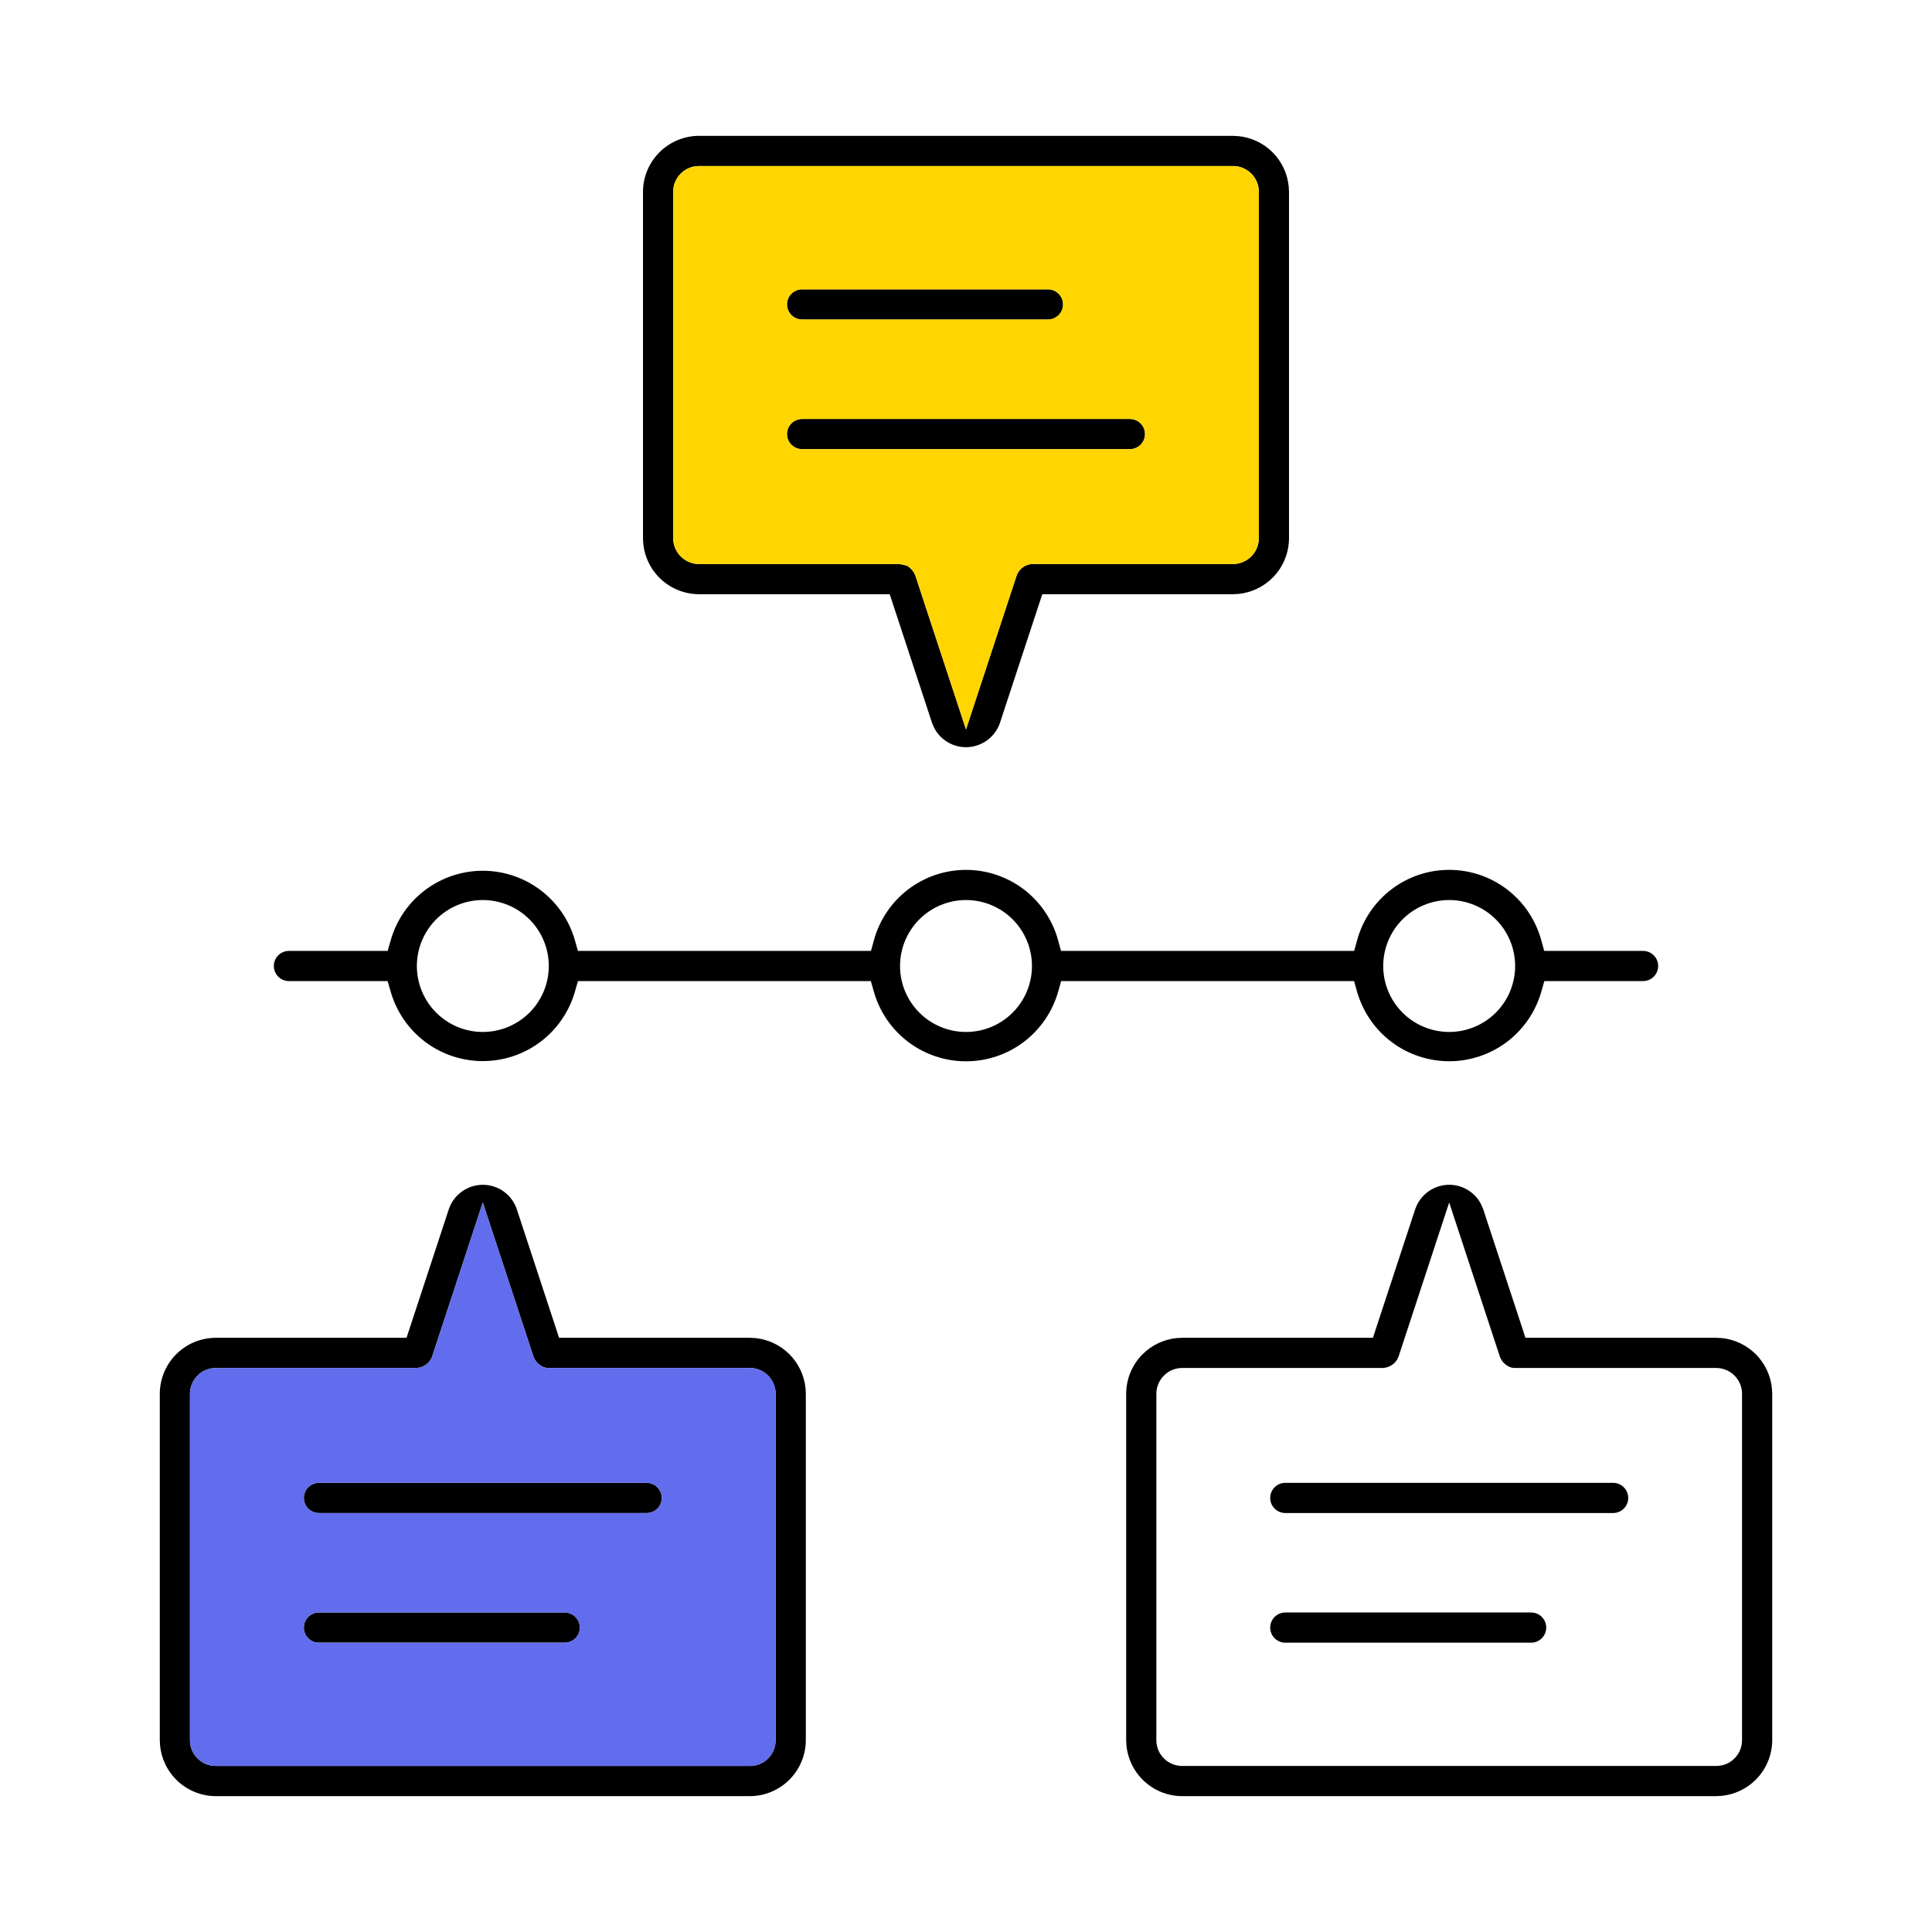
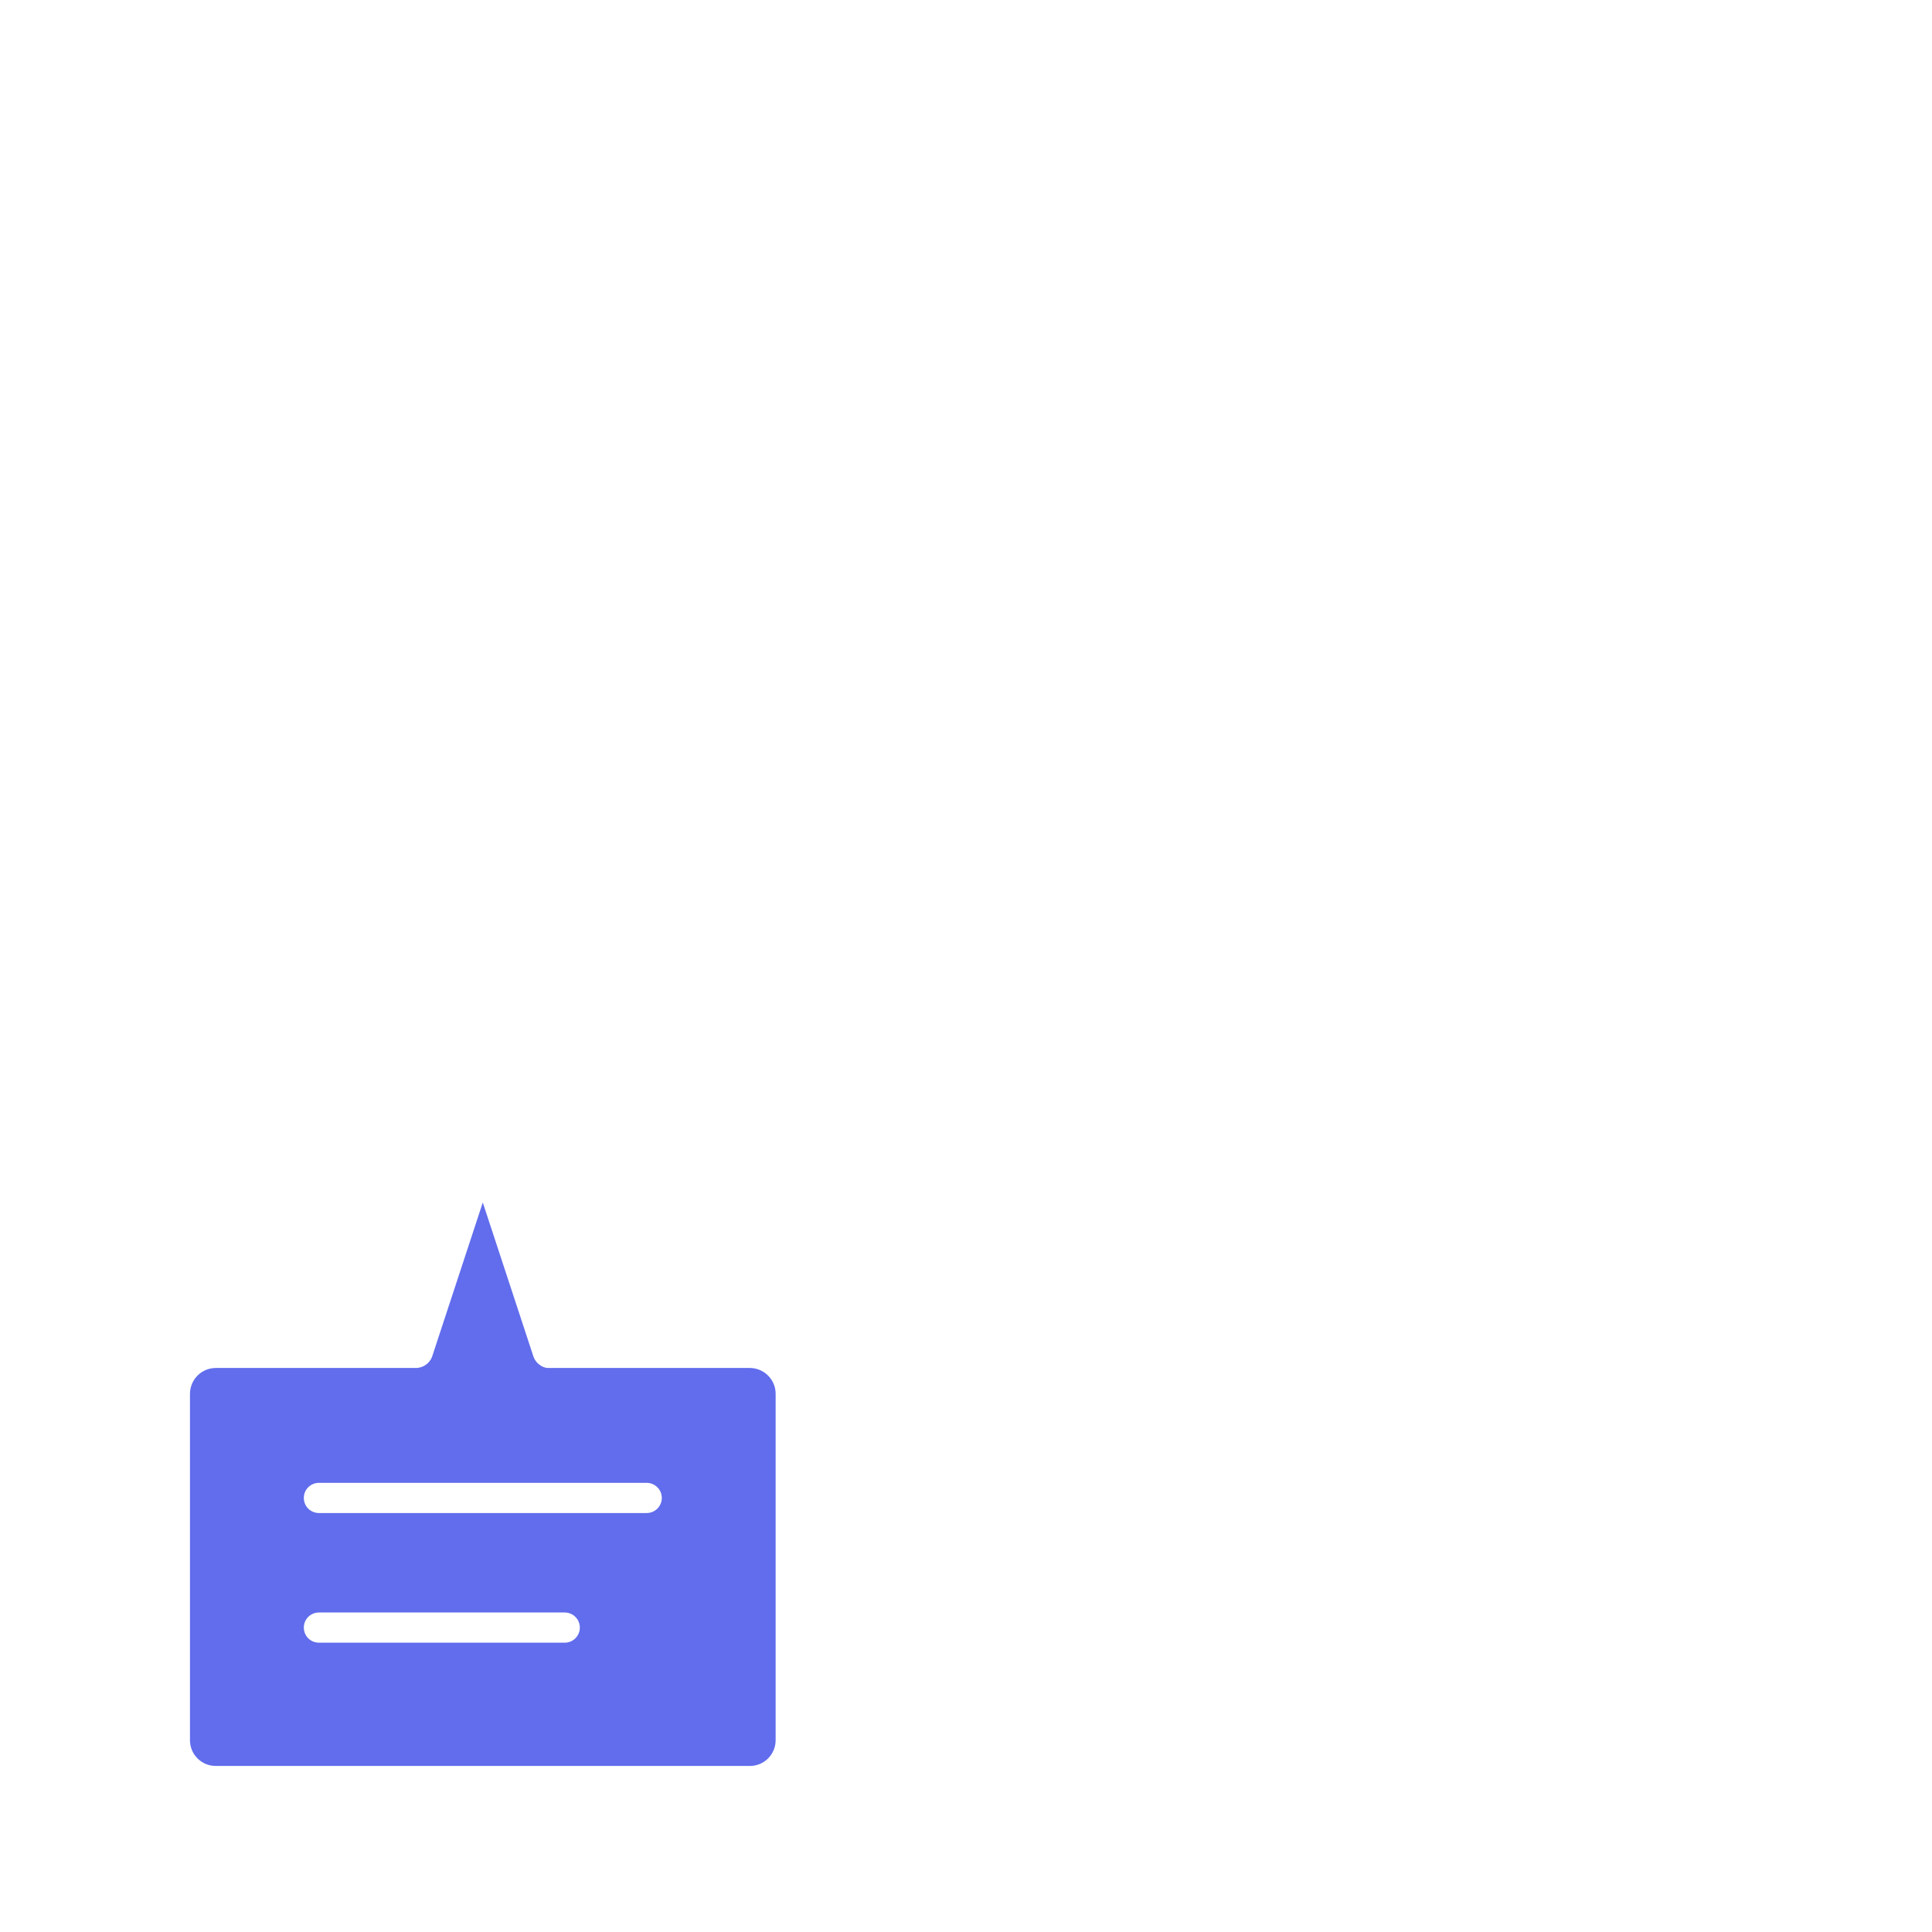
<svg xmlns="http://www.w3.org/2000/svg" width="64" height="64" viewBox="0 0 64 64" fill="none">
-   <path d="M15.994 39.248C16.241 39.248 16.483 39.324 16.684 39.468C16.884 39.611 17.035 39.814 17.116 40.047L18.52 44.316H24.836L25.02 44.325C25.445 44.368 25.845 44.556 26.149 44.86C26.454 45.165 26.642 45.565 26.685 45.99L26.694 46.174V57.643C26.694 58.135 26.497 58.607 26.149 58.955C25.801 59.303 25.328 59.499 24.836 59.5H7.15C6.658 59.499 6.186 59.303 5.838 58.955C5.533 58.65 5.345 58.251 5.303 57.826L5.293 57.643V46.174C5.294 45.681 5.49 45.209 5.838 44.86C6.186 44.512 6.658 44.317 7.15 44.316H13.467L14.871 40.046C14.952 39.813 15.104 39.611 15.306 39.468C15.507 39.325 15.747 39.248 15.994 39.248ZM48.008 39.247C48.255 39.247 48.495 39.325 48.696 39.468C48.847 39.575 48.97 39.717 49.056 39.879L49.13 40.048L50.533 44.316H56.85L57.033 44.325C57.458 44.368 57.858 44.556 58.162 44.86C58.467 45.165 58.655 45.565 58.697 45.99L58.707 46.174V57.643C58.706 58.135 58.51 58.607 58.162 58.955C57.858 59.26 57.458 59.447 57.033 59.49L56.85 59.5H39.164C38.672 59.499 38.199 59.303 37.851 58.955C37.546 58.651 37.358 58.251 37.315 57.826L37.306 57.643V46.174C37.306 45.681 37.502 45.209 37.851 44.86C38.155 44.556 38.555 44.368 38.98 44.325L39.164 44.316H45.48L46.884 40.045L46.885 40.046C46.966 39.813 47.117 39.611 47.318 39.468C47.52 39.325 47.761 39.247 48.008 39.247ZM14.309 44.956C14.267 45.058 14.197 45.147 14.106 45.21L14.105 45.211C14.016 45.274 13.91 45.31 13.801 45.316H7.15C6.951 45.316 6.759 45.385 6.606 45.51L6.544 45.567C6.383 45.728 6.293 45.946 6.293 46.173V57.639C6.292 57.752 6.314 57.865 6.356 57.97C6.399 58.075 6.463 58.17 6.543 58.25C6.623 58.33 6.718 58.394 6.823 58.437C6.927 58.479 7.038 58.499 7.15 58.499L24.837 58.5C24.949 58.5 25.059 58.479 25.163 58.437C25.268 58.394 25.364 58.33 25.444 58.25C25.524 58.17 25.587 58.074 25.63 57.97C25.662 57.891 25.683 57.808 25.69 57.724L25.694 57.639V46.173C25.694 45.974 25.625 45.782 25.5 45.63L25.443 45.567L25.38 45.51C25.227 45.385 25.036 45.316 24.837 45.316H18.162C18.088 45.316 18.014 45.296 17.949 45.259L17.94 45.254L17.855 45.196C17.774 45.132 17.712 45.047 17.675 44.95L15.993 39.834L14.309 44.956ZM46.326 44.947C46.285 45.053 46.213 45.145 46.119 45.21L46.118 45.211C46.028 45.274 45.922 45.31 45.812 45.316H39.163C38.964 45.316 38.773 45.385 38.62 45.51L38.557 45.567C38.396 45.728 38.306 45.946 38.306 46.173V57.639C38.305 57.752 38.326 57.865 38.369 57.97C38.412 58.075 38.476 58.17 38.556 58.25C38.636 58.33 38.732 58.394 38.837 58.437C38.941 58.479 39.051 58.499 39.163 58.499L56.85 58.5C56.962 58.5 57.073 58.479 57.177 58.437C57.282 58.394 57.377 58.33 57.457 58.25C57.537 58.17 57.601 58.075 57.644 57.97C57.676 57.891 57.695 57.808 57.703 57.724L57.707 57.639V46.173C57.707 45.974 57.638 45.782 57.513 45.63L57.456 45.567L57.394 45.51C57.241 45.385 57.048 45.316 56.85 45.316H50.176C50.101 45.316 50.028 45.296 49.963 45.259L49.954 45.254L49.868 45.196C49.79 45.134 49.729 45.052 49.691 44.958L48.006 39.834L46.326 44.947ZM18.708 53.416C18.841 53.416 18.968 53.469 19.061 53.562C19.155 53.656 19.208 53.783 19.208 53.916C19.208 54.049 19.155 54.176 19.061 54.27C18.968 54.363 18.841 54.416 18.708 54.416H10.565C10.432 54.416 10.304 54.363 10.21 54.27C10.116 54.176 10.065 54.048 10.065 53.916C10.065 53.783 10.116 53.656 10.21 53.562C10.304 53.469 10.432 53.416 10.565 53.416H18.708ZM50.72 53.416C50.853 53.416 50.981 53.469 51.074 53.562C51.168 53.656 51.221 53.783 51.221 53.916C51.221 54.049 51.168 54.176 51.074 54.27C50.98 54.363 50.853 54.416 50.721 54.416H42.577C42.445 54.416 42.317 54.363 42.224 54.27C42.13 54.176 42.077 54.049 42.077 53.916C42.077 53.783 42.13 53.656 42.224 53.562C42.317 53.469 42.445 53.416 42.577 53.416H50.72ZM21.423 49.121C21.555 49.121 21.683 49.174 21.776 49.268C21.87 49.361 21.923 49.489 21.923 49.621C21.923 49.754 21.87 49.881 21.776 49.975C21.683 50.068 21.555 50.121 21.423 50.121H10.565C10.432 50.121 10.304 50.068 10.21 49.975C10.116 49.881 10.065 49.754 10.065 49.621C10.065 49.489 10.116 49.361 10.21 49.268C10.304 49.174 10.432 49.121 10.565 49.121H21.423ZM53.437 49.121C53.569 49.121 53.696 49.174 53.79 49.268C53.884 49.361 53.937 49.489 53.937 49.621C53.937 49.754 53.884 49.881 53.79 49.975C53.696 50.068 53.569 50.121 53.437 50.121H42.577C42.445 50.121 42.317 50.068 42.224 49.975C42.13 49.881 42.077 49.754 42.077 49.621C42.077 49.489 42.13 49.361 42.224 49.268C42.317 49.174 42.444 49.121 42.577 49.121H53.437ZM48.007 28.815C48.698 28.816 49.371 29.042 49.921 29.461C50.471 29.88 50.868 30.468 51.053 31.134L51.154 31.5H54.429C54.561 31.5 54.688 31.553 54.782 31.646C54.876 31.74 54.929 31.867 54.929 32C54.929 32.133 54.876 32.26 54.782 32.353C54.688 32.447 54.561 32.5 54.429 32.5H51.158L51.055 32.861C50.864 33.522 50.464 34.104 49.914 34.518C49.364 34.931 48.695 35.155 48.007 35.155C47.319 35.155 46.648 34.931 46.099 34.518C45.549 34.104 45.148 33.522 44.958 32.861L44.855 32.5H35.152L35.049 32.862C34.859 33.524 34.458 34.105 33.908 34.52C33.358 34.934 32.688 35.157 32 35.157C31.312 35.157 30.642 34.934 30.092 34.52C29.542 34.105 29.141 33.524 28.951 32.862L28.848 32.5H19.146L19.042 32.86C18.85 33.521 18.449 34.102 17.899 34.515C17.35 34.927 16.68 35.15 15.993 35.15C15.306 35.15 14.637 34.928 14.087 34.515C13.537 34.102 13.137 33.521 12.945 32.86L12.841 32.5H9.571C9.439 32.5 9.312 32.447 9.218 32.353C9.124 32.26 9.071 32.133 9.071 32C9.071 31.867 9.124 31.74 9.218 31.646C9.312 31.553 9.439 31.5 9.571 31.5H12.841L12.945 31.139C13.136 30.477 13.536 29.896 14.086 29.482C14.636 29.069 15.305 28.845 15.993 28.845C16.681 28.845 17.351 29.069 17.9 29.482C18.45 29.896 18.852 30.477 19.042 31.139L19.145 31.5H28.852L28.953 31.134C29.138 30.468 29.536 29.88 30.086 29.461C30.636 29.043 31.309 28.816 32 28.816C32.691 28.816 33.364 29.043 33.914 29.461C34.464 29.88 34.862 30.468 35.047 31.134L35.148 31.5H44.858L44.96 31.134C45.144 30.467 45.542 29.88 46.093 29.461C46.643 29.042 47.315 28.815 48.007 28.815ZM15.994 29.815C15.415 29.815 14.859 30.045 14.449 30.455C14.04 30.865 13.809 31.421 13.809 32C13.809 32.58 14.04 33.135 14.449 33.545C14.859 33.955 15.415 34.185 15.994 34.185C16.574 34.184 17.129 33.955 17.539 33.545C17.949 33.135 18.179 32.579 18.179 32C18.179 31.421 17.949 30.865 17.539 30.455C17.129 30.045 16.574 29.816 15.994 29.815ZM32 29.815C31.421 29.815 30.865 30.045 30.455 30.455C30.045 30.865 29.815 31.421 29.815 32C29.815 32.58 30.045 33.135 30.455 33.545C30.865 33.955 31.421 34.185 32 34.185C32.58 34.185 33.135 33.955 33.545 33.545C33.955 33.135 34.185 32.58 34.185 32C34.185 31.421 33.955 30.865 33.545 30.455C33.135 30.045 32.58 29.815 32 29.815ZM48.006 29.815C47.426 29.816 46.871 30.045 46.461 30.455C46.051 30.865 45.821 31.421 45.821 32C45.821 32.58 46.051 33.135 46.461 33.545C46.871 33.955 47.426 34.184 48.006 34.185C48.585 34.185 49.141 33.955 49.551 33.545C49.961 33.135 50.191 32.58 50.191 32C50.191 31.421 49.961 30.865 49.551 30.455C49.141 30.045 48.585 29.815 48.006 29.815ZM40.843 4.5L41.026 4.51C41.451 4.553 41.851 4.74 42.155 5.045C42.46 5.35 42.648 5.749 42.69 6.174L42.7 6.357V17.827C42.699 18.319 42.503 18.792 42.155 19.14C41.851 19.444 41.451 19.632 41.026 19.675L40.843 19.684H34.527L33.122 23.954C33.041 24.187 32.889 24.389 32.688 24.532C32.486 24.675 32.245 24.752 31.998 24.752C31.751 24.752 31.511 24.675 31.31 24.531C31.159 24.424 31.036 24.282 30.95 24.12L30.877 23.952L29.473 19.684H23.157C22.665 19.683 22.193 19.488 21.845 19.14C21.497 18.791 21.3 18.319 21.3 17.826V6.357C21.3 5.865 21.497 5.393 21.845 5.045C22.193 4.697 22.665 4.501 23.157 4.5H40.843ZM23.157 5.5C23.073 5.5 22.99 5.511 22.91 5.535L22.831 5.563C22.726 5.606 22.63 5.67 22.55 5.75C22.47 5.83 22.406 5.925 22.363 6.03C22.321 6.134 22.299 6.245 22.3 6.357V17.827C22.3 18.054 22.39 18.272 22.551 18.433C22.712 18.593 22.93 18.684 23.157 18.684H29.792C29.878 18.696 29.963 18.715 30.047 18.741C30.168 18.814 30.263 18.922 30.318 19.053L32 24.164L33.684 19.045C33.724 18.945 33.793 18.859 33.88 18.795L33.882 18.793C33.949 18.743 34.026 18.71 34.107 18.693L34.19 18.684H40.843C41.07 18.684 41.288 18.593 41.449 18.433C41.61 18.272 41.7 18.054 41.7 17.827V6.357C41.7 6.274 41.689 6.19 41.665 6.11L41.637 6.03L41.601 5.954C41.574 5.904 41.543 5.857 41.507 5.813L41.45 5.75L41.387 5.693C41.343 5.658 41.296 5.626 41.246 5.6L41.17 5.563L41.09 5.535C41.01 5.511 40.926 5.5 40.843 5.5H23.157ZM37.43 13.879C37.562 13.879 37.69 13.932 37.783 14.025C37.877 14.119 37.93 14.246 37.93 14.379C37.93 14.511 37.877 14.639 37.783 14.732C37.689 14.826 37.562 14.879 37.43 14.879H26.57C26.438 14.879 26.311 14.826 26.217 14.732C26.123 14.639 26.07 14.511 26.07 14.379C26.07 14.246 26.123 14.119 26.217 14.025C26.311 13.932 26.438 13.879 26.57 13.879H37.43ZM34.715 9.584C34.847 9.584 34.975 9.637 35.068 9.73C35.162 9.824 35.215 9.951 35.215 10.084C35.215 10.217 35.162 10.344 35.068 10.438C34.975 10.531 34.847 10.584 34.715 10.584H26.57C26.438 10.584 26.311 10.531 26.217 10.438C26.123 10.344 26.07 10.217 26.07 10.084C26.07 9.951 26.123 9.824 26.217 9.73C26.311 9.637 26.438 9.584 26.57 9.584H34.715Z" fill="black" />
-   <path fill-rule="evenodd" clip-rule="evenodd" d="M23.157 5.5C23.073 5.5 22.99 5.511 22.91 5.535L22.831 5.563C22.726 5.606 22.63 5.67 22.55 5.75C22.47 5.83 22.406 5.925 22.363 6.03C22.321 6.134 22.299 6.245 22.3 6.357V17.827C22.3 18.054 22.39 18.272 22.551 18.433C22.712 18.593 22.93 18.684 23.157 18.684H29.792C29.878 18.696 29.963 18.715 30.047 18.741C30.168 18.814 30.263 18.922 30.318 19.053L32 24.164L33.684 19.045C33.724 18.945 33.793 18.859 33.88 18.795L33.882 18.793C33.949 18.743 34.026 18.71 34.107 18.693L34.19 18.684H40.843C41.07 18.684 41.288 18.593 41.449 18.433C41.61 18.272 41.7 18.054 41.7 17.827V6.357C41.7 6.274 41.689 6.19 41.665 6.11L41.637 6.03L41.601 5.954C41.574 5.904 41.543 5.857 41.507 5.813L41.45 5.75L41.387 5.693C41.343 5.658 41.296 5.626 41.246 5.6L41.17 5.563L41.09 5.535C41.01 5.511 40.926 5.5 40.843 5.5H23.157ZM37.783 14.025C37.69 13.932 37.562 13.879 37.43 13.879H26.57C26.438 13.879 26.311 13.932 26.217 14.025C26.123 14.119 26.07 14.246 26.07 14.379C26.07 14.511 26.123 14.639 26.217 14.732C26.311 14.826 26.438 14.879 26.57 14.879H37.43C37.562 14.879 37.689 14.826 37.783 14.732C37.877 14.639 37.93 14.511 37.93 14.379C37.93 14.246 37.877 14.119 37.783 14.025ZM35.068 9.73C34.975 9.637 34.847 9.584 34.715 9.584H26.57C26.438 9.584 26.311 9.637 26.217 9.73C26.123 9.824 26.07 9.951 26.07 10.084C26.07 10.217 26.123 10.344 26.217 10.438C26.311 10.531 26.438 10.584 26.57 10.584H34.715C34.847 10.584 34.975 10.531 35.068 10.438C35.162 10.344 35.215 10.217 35.215 10.084C35.215 9.951 35.162 9.824 35.068 9.73Z" fill="#FFD502" />
  <path fill-rule="evenodd" clip-rule="evenodd" d="M14.309 44.956C14.267 45.058 14.197 45.147 14.106 45.21L14.105 45.211C14.016 45.274 13.91 45.31 13.801 45.316H7.15C6.951 45.316 6.759 45.385 6.606 45.51L6.544 45.567C6.383 45.728 6.293 45.946 6.293 46.173V57.639C6.292 57.752 6.314 57.865 6.356 57.97C6.399 58.075 6.463 58.17 6.543 58.25C6.623 58.33 6.718 58.394 6.823 58.437C6.927 58.479 7.038 58.499 7.15 58.499L24.837 58.5C24.949 58.5 25.059 58.479 25.163 58.437C25.268 58.394 25.364 58.33 25.444 58.25C25.524 58.17 25.587 58.074 25.63 57.97C25.662 57.891 25.683 57.808 25.69 57.724L25.694 57.639V46.173C25.694 45.974 25.625 45.782 25.5 45.63L25.443 45.567L25.38 45.51C25.227 45.385 25.036 45.316 24.837 45.316H18.162C18.088 45.316 18.014 45.296 17.949 45.259L17.94 45.254L17.855 45.196C17.774 45.132 17.712 45.047 17.675 44.95L15.993 39.834L14.309 44.956ZM19.061 53.562C18.968 53.469 18.841 53.416 18.708 53.416H10.565C10.432 53.416 10.304 53.469 10.21 53.562C10.116 53.656 10.065 53.783 10.065 53.916C10.065 54.048 10.116 54.176 10.21 54.27C10.304 54.363 10.432 54.416 10.565 54.416H18.708C18.841 54.416 18.968 54.363 19.061 54.27C19.155 54.176 19.208 54.049 19.208 53.916C19.208 53.783 19.155 53.656 19.061 53.562ZM21.776 49.268C21.683 49.174 21.555 49.121 21.423 49.121H10.565C10.432 49.121 10.304 49.174 10.21 49.268C10.116 49.361 10.065 49.489 10.065 49.621C10.065 49.754 10.116 49.881 10.21 49.975C10.304 50.068 10.432 50.121 10.565 50.121H21.423C21.555 50.121 21.683 50.068 21.776 49.975C21.87 49.881 21.923 49.754 21.923 49.621C21.923 49.489 21.87 49.361 21.776 49.268Z" fill="#616DEC" />
</svg>